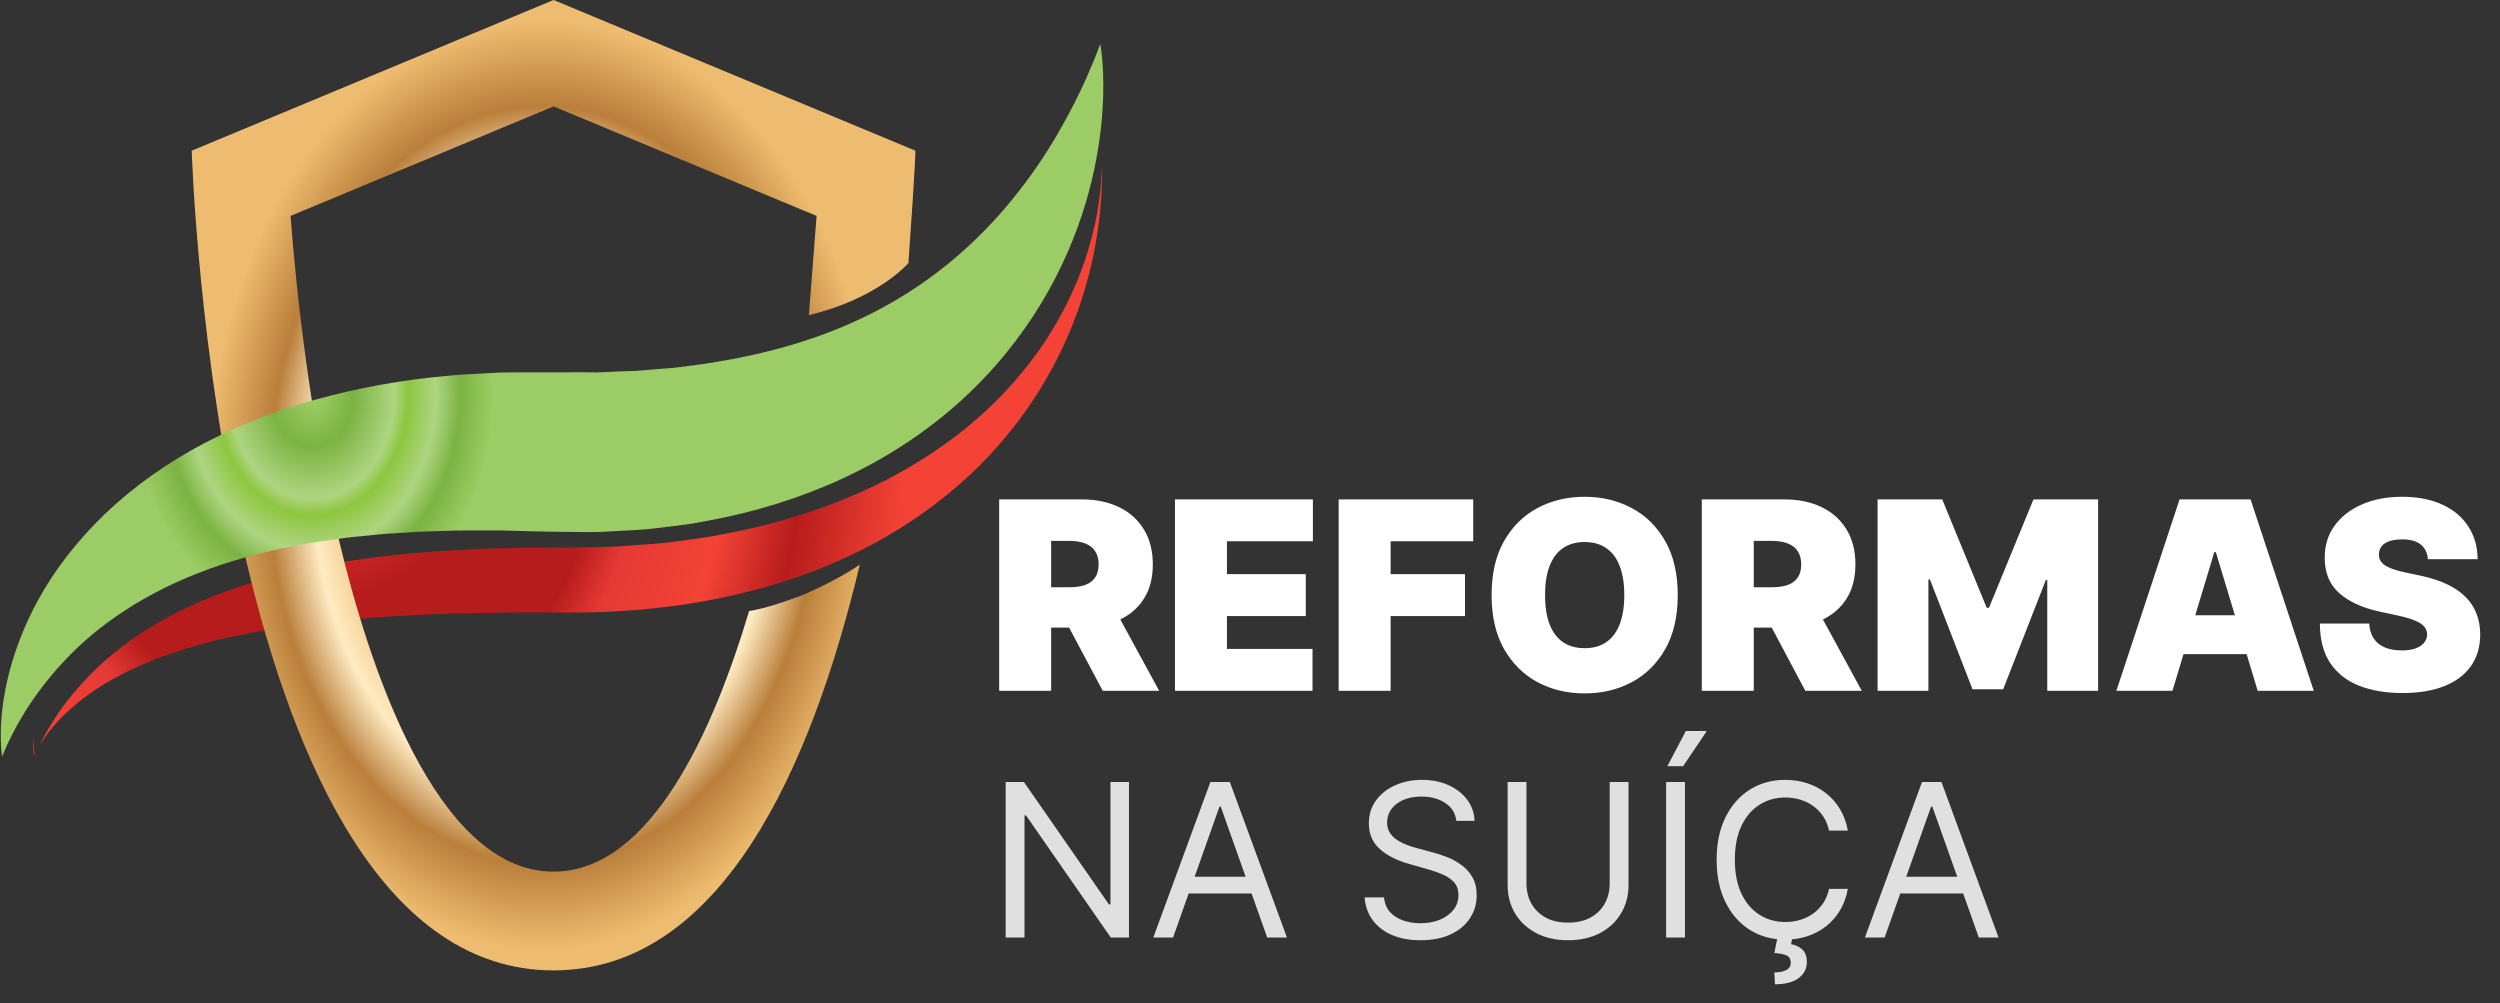
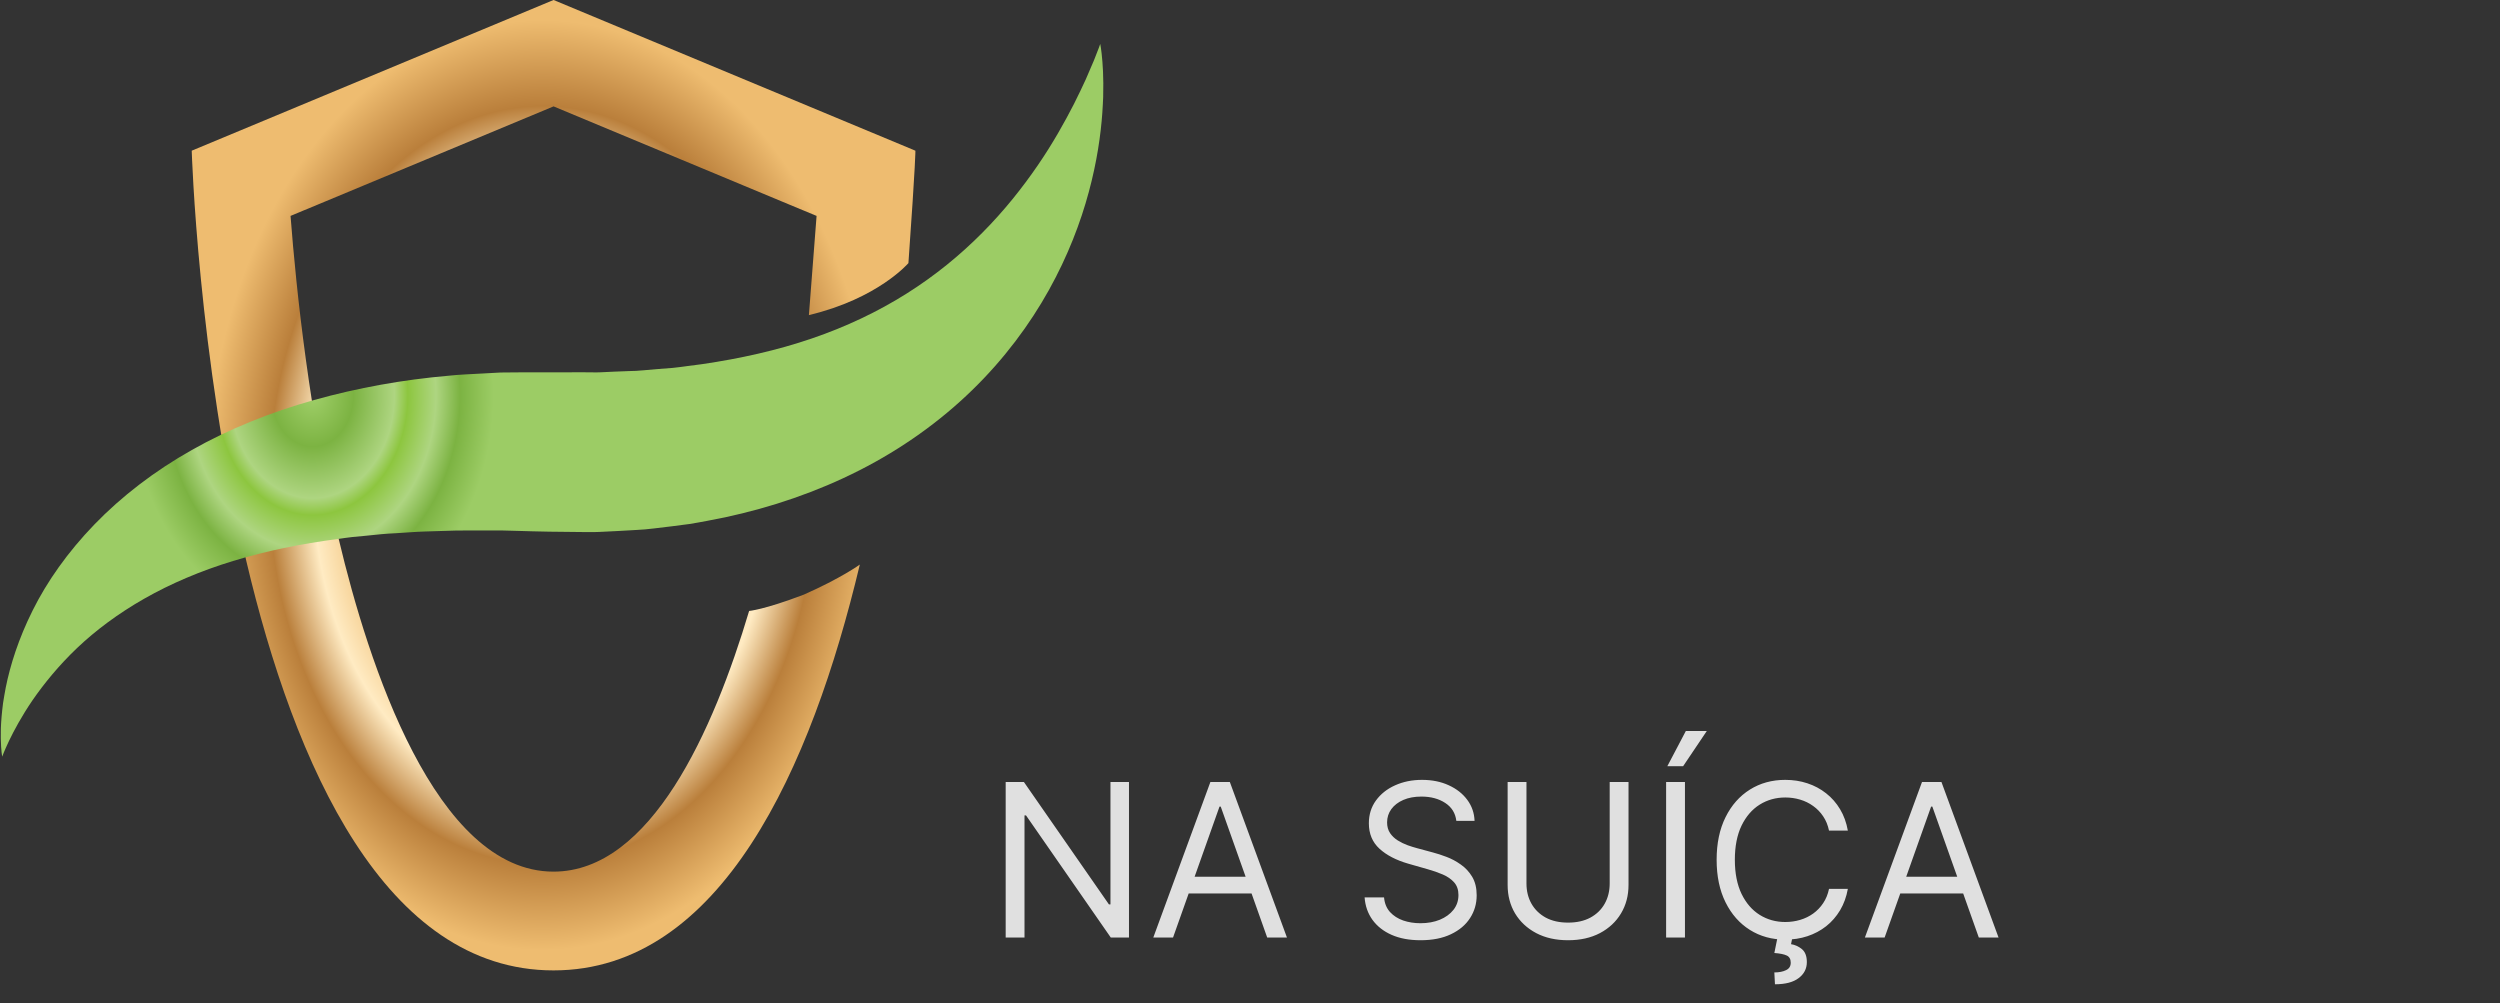
<svg xmlns="http://www.w3.org/2000/svg" width="152" height="61" viewBox="0 0 152 61" fill="none">
  <rect x="0" y="0" width="152" height="61" fill="#333333" stroke="none" />
-   <path d="M60.75 42V30.364H65.773C66.636 30.364 67.392 30.521 68.04 30.835C68.688 31.15 69.191 31.602 69.551 32.193C69.911 32.784 70.091 33.492 70.091 34.318C70.091 35.151 69.905 35.854 69.534 36.426C69.167 36.998 68.65 37.43 67.983 37.722C67.32 38.013 66.546 38.159 65.659 38.159H62.659V35.705H65.023C65.394 35.705 65.71 35.659 65.972 35.568C66.237 35.474 66.439 35.324 66.579 35.119C66.724 34.915 66.796 34.648 66.796 34.318C66.796 33.985 66.724 33.714 66.579 33.506C66.439 33.294 66.237 33.138 65.972 33.04C65.71 32.938 65.394 32.886 65.023 32.886H63.909V42H60.75ZM67.568 36.659L70.477 42H67.046L64.204 36.659H67.568ZM71.438 42V30.364H79.824V32.909H74.597V34.909H79.392V37.455H74.597V39.455H79.801V42H71.438ZM81.391 42V30.364H89.572V32.909H84.55V34.909H89.072V37.455H84.55V42H81.391ZM102.007 36.182C102.007 37.477 101.755 38.57 101.251 39.46C100.748 40.347 100.068 41.019 99.212 41.477C98.356 41.932 97.401 42.159 96.348 42.159C95.287 42.159 94.329 41.93 93.473 41.472C92.621 41.01 91.943 40.335 91.439 39.449C90.939 38.559 90.689 37.47 90.689 36.182C90.689 34.886 90.939 33.795 91.439 32.909C91.943 32.019 92.621 31.347 93.473 30.892C94.329 30.434 95.287 30.204 96.348 30.204C97.401 30.204 98.356 30.434 99.212 30.892C100.068 31.347 100.748 32.019 101.251 32.909C101.755 33.795 102.007 34.886 102.007 36.182ZM98.757 36.182C98.757 35.485 98.664 34.898 98.479 34.42C98.297 33.939 98.026 33.576 97.666 33.33C97.31 33.08 96.871 32.955 96.348 32.955C95.825 32.955 95.384 33.08 95.024 33.33C94.668 33.576 94.397 33.939 94.212 34.42C94.03 34.898 93.939 35.485 93.939 36.182C93.939 36.879 94.03 37.468 94.212 37.949C94.397 38.426 94.668 38.79 95.024 39.04C95.384 39.286 95.825 39.409 96.348 39.409C96.871 39.409 97.31 39.286 97.666 39.04C98.026 38.79 98.297 38.426 98.479 37.949C98.664 37.468 98.757 36.879 98.757 36.182ZM103.469 42V30.364H108.491C109.355 30.364 110.111 30.521 110.759 30.835C111.406 31.15 111.91 31.602 112.27 32.193C112.63 32.784 112.81 33.492 112.81 34.318C112.81 35.151 112.624 35.854 112.253 36.426C111.885 36.998 111.368 37.43 110.702 37.722C110.039 38.013 109.264 38.159 108.378 38.159H105.378V35.705H107.741C108.113 35.705 108.429 35.659 108.69 35.568C108.955 35.474 109.158 35.324 109.298 35.119C109.442 34.915 109.514 34.648 109.514 34.318C109.514 33.985 109.442 33.714 109.298 33.506C109.158 33.294 108.955 33.138 108.69 33.04C108.429 32.938 108.113 32.886 107.741 32.886H106.628V42H103.469ZM110.287 36.659L113.196 42H109.764L106.923 36.659H110.287ZM114.156 30.364H118.088L120.793 36.955H120.929L123.634 30.364H127.565V42H124.474V35.273H124.384L121.793 41.909H119.929L117.338 35.227H117.247V42H114.156V30.364ZM132.085 42H128.676L132.517 30.364H136.835L140.676 42H137.267L134.722 33.568H134.631L132.085 42ZM131.449 37.409H137.858V39.773H131.449V37.409ZM147.616 34C147.586 33.621 147.444 33.326 147.19 33.114C146.94 32.901 146.56 32.795 146.048 32.795C145.723 32.795 145.455 32.835 145.247 32.915C145.043 32.99 144.891 33.095 144.793 33.227C144.694 33.36 144.643 33.511 144.639 33.682C144.632 33.822 144.656 33.949 144.713 34.062C144.774 34.172 144.868 34.273 144.997 34.364C145.126 34.451 145.291 34.53 145.491 34.602C145.692 34.674 145.931 34.739 146.207 34.795L147.162 35C147.806 35.136 148.357 35.316 148.815 35.54C149.274 35.763 149.649 36.026 149.94 36.33C150.232 36.629 150.446 36.966 150.582 37.341C150.723 37.716 150.795 38.125 150.798 38.568C150.795 39.333 150.603 39.981 150.224 40.511C149.846 41.042 149.304 41.445 148.599 41.722C147.899 41.998 147.056 42.136 146.071 42.136C145.06 42.136 144.177 41.987 143.423 41.688C142.673 41.388 142.09 40.928 141.673 40.307C141.26 39.682 141.052 38.883 141.048 37.909H144.048C144.067 38.265 144.156 38.564 144.315 38.807C144.474 39.049 144.698 39.233 144.986 39.358C145.277 39.483 145.624 39.545 146.026 39.545C146.363 39.545 146.645 39.504 146.872 39.42C147.099 39.337 147.272 39.222 147.389 39.074C147.507 38.926 147.567 38.758 147.571 38.568C147.567 38.39 147.509 38.235 147.395 38.102C147.285 37.966 147.103 37.845 146.849 37.739C146.596 37.629 146.253 37.526 145.821 37.432L144.662 37.182C143.632 36.958 142.819 36.585 142.224 36.062C141.634 35.536 141.34 34.818 141.344 33.909C141.34 33.17 141.537 32.525 141.935 31.972C142.336 31.415 142.891 30.981 143.599 30.671C144.312 30.36 145.128 30.204 146.048 30.204C146.988 30.204 147.8 30.362 148.486 30.676C149.171 30.991 149.7 31.434 150.071 32.006C150.446 32.574 150.635 33.239 150.639 34H147.616Z" fill="white" />
  <path d="M68.642 47.545V57H67.534L62.382 49.577H62.29V57H61.145V47.545H62.253L67.423 54.987H67.516V47.545H68.642ZM71.321 57H70.121L73.592 47.545H74.774L78.246 57H77.045L74.22 49.041H74.146L71.321 57ZM71.764 53.307H76.602V54.322H71.764V53.307ZM88.545 49.909C88.489 49.441 88.265 49.078 87.871 48.82C87.477 48.561 86.994 48.432 86.421 48.432C86.003 48.432 85.636 48.499 85.323 48.635C85.012 48.77 84.769 48.957 84.593 49.194C84.421 49.431 84.335 49.7 84.335 50.001C84.335 50.254 84.395 50.471 84.515 50.652C84.638 50.831 84.795 50.98 84.986 51.1C85.176 51.217 85.376 51.314 85.586 51.391C85.795 51.465 85.987 51.525 86.163 51.571L87.123 51.83C87.369 51.894 87.643 51.983 87.945 52.097C88.249 52.211 88.54 52.367 88.817 52.564C89.097 52.758 89.328 53.007 89.51 53.311C89.691 53.616 89.782 53.99 89.782 54.433C89.782 54.944 89.648 55.406 89.38 55.818C89.116 56.231 88.728 56.558 88.217 56.801C87.709 57.045 87.092 57.166 86.366 57.166C85.689 57.166 85.103 57.057 84.607 56.838C84.115 56.62 83.727 56.315 83.444 55.924C83.164 55.533 83.005 55.08 82.968 54.562H84.15C84.181 54.919 84.301 55.215 84.51 55.449C84.722 55.68 84.99 55.852 85.313 55.966C85.639 56.077 85.99 56.132 86.366 56.132C86.803 56.132 87.195 56.061 87.543 55.92C87.891 55.775 88.166 55.575 88.369 55.32C88.573 55.061 88.674 54.76 88.674 54.415C88.674 54.101 88.586 53.845 88.411 53.648C88.236 53.452 88.005 53.291 87.719 53.168C87.432 53.045 87.123 52.938 86.791 52.845L85.627 52.513C84.889 52.3 84.304 51.997 83.873 51.603C83.442 51.209 83.227 50.694 83.227 50.057C83.227 49.528 83.37 49.066 83.656 48.672C83.945 48.275 84.333 47.967 84.819 47.749C85.309 47.527 85.855 47.416 86.458 47.416C87.068 47.416 87.609 47.525 88.083 47.744C88.557 47.959 88.933 48.255 89.21 48.63C89.49 49.006 89.637 49.432 89.653 49.909H88.545ZM97.869 47.545H99.014V53.805C99.014 54.452 98.862 55.029 98.557 55.537C98.255 56.041 97.829 56.44 97.278 56.732C96.727 57.022 96.081 57.166 95.339 57.166C94.597 57.166 93.951 57.022 93.4 56.732C92.849 56.44 92.421 56.041 92.117 55.537C91.815 55.029 91.664 54.452 91.664 53.805V47.545H92.809V53.713C92.809 54.175 92.911 54.586 93.114 54.946C93.317 55.303 93.606 55.584 93.982 55.791C94.36 55.994 94.813 56.095 95.339 56.095C95.865 56.095 96.318 55.994 96.696 55.791C97.075 55.584 97.364 55.303 97.564 54.946C97.767 54.586 97.869 54.175 97.869 53.713V47.545ZM102.445 47.545V57H101.3V47.545H102.445ZM101.374 46.585L102.5 44.443H103.775L102.334 46.585H101.374ZM112.349 50.5H111.204C111.136 50.171 111.017 49.881 110.848 49.632C110.682 49.383 110.479 49.173 110.239 49.004C110.002 48.832 109.739 48.703 109.449 48.617C109.16 48.53 108.858 48.487 108.545 48.487C107.972 48.487 107.454 48.632 106.989 48.921C106.527 49.211 106.159 49.637 105.885 50.2C105.615 50.763 105.479 51.454 105.479 52.273C105.479 53.091 105.615 53.782 105.885 54.346C106.159 54.909 106.527 55.335 106.989 55.624C107.454 55.914 107.972 56.058 108.545 56.058C108.858 56.058 109.16 56.015 109.449 55.929C109.739 55.843 110.002 55.715 110.239 55.546C110.479 55.373 110.682 55.163 110.848 54.913C111.017 54.661 111.136 54.372 111.204 54.045H112.349C112.262 54.529 112.105 54.961 111.878 55.343C111.65 55.724 111.367 56.049 111.028 56.317C110.69 56.581 110.31 56.783 109.888 56.922C109.469 57.06 109.022 57.129 108.545 57.129C107.738 57.129 107.021 56.932 106.393 56.538C105.765 56.144 105.271 55.584 104.911 54.858C104.551 54.132 104.371 53.27 104.371 52.273C104.371 51.276 104.551 50.414 104.911 49.688C105.271 48.961 105.765 48.401 106.393 48.007C107.021 47.613 107.738 47.416 108.545 47.416C109.022 47.416 109.469 47.485 109.888 47.624C110.31 47.762 110.69 47.966 111.028 48.233C111.367 48.498 111.65 48.821 111.878 49.203C112.105 49.581 112.262 50.014 112.349 50.5ZM108.064 57.037H108.969L108.895 57.406C109.135 57.443 109.356 57.543 109.556 57.706C109.756 57.873 109.856 58.136 109.856 58.496C109.856 58.893 109.691 59.216 109.362 59.465C109.035 59.718 108.554 59.844 107.917 59.844L107.88 59.124C108.166 59.124 108.403 59.077 108.591 58.985C108.782 58.896 108.877 58.745 108.877 58.533C108.877 58.32 108.798 58.176 108.642 58.099C108.485 58.022 108.231 57.969 107.88 57.942L108.064 57.037ZM114.586 57H113.386L116.858 47.545H118.04L121.511 57H120.311L117.486 49.041H117.412L114.586 57ZM115.03 53.307H119.868V54.322H115.03V53.307Z" fill="#E0E0E0" />
-   <path fill-rule="evenodd" clip-rule="evenodd" d="M2.402 45.314C2.506 45.144 2.617 44.98 2.731 44.82C2.975 44.476 3.241 44.155 3.524 43.853C3.802 43.549 4.097 43.266 4.406 43.001C4.709 42.732 5.026 42.482 5.353 42.248C6.005 41.78 6.683 41.362 7.395 41.004C8.1 40.638 8.828 40.319 9.571 40.035C12.548 38.907 15.741 38.306 18.99 37.905C20.617 37.711 22.261 37.563 23.919 37.469C25.576 37.364 27.246 37.309 28.924 37.27C30.602 37.239 32.289 37.226 33.983 37.244L35.368 37.235C35.84 37.236 36.315 37.218 36.791 37.2L36.808 37.199L37.529 37.166L38.252 37.115L38.975 37.062L39.7 36.99C43.555 36.587 47.46 35.681 51.097 34.042C54.735 32.43 58.068 30.065 60.634 27.16C63.215 24.262 65.014 20.874 66.012 17.403C66.264 16.534 66.468 15.659 66.619 14.78C66.697 14.341 66.762 13.902 66.821 13.464C66.874 13.024 66.912 12.583 66.944 12.144C66.99 11.429 67.01 10.713 66.995 10C66.993 10.08 66.99 10.161 66.987 10.244C66.984 10.332 66.981 10.422 66.978 10.514C66.926 11.669 66.748 13.081 66.313 14.676C65.881 16.27 65.18 18.048 64.098 19.868C63.019 21.685 61.547 23.537 59.678 25.216C57.814 26.898 55.559 28.396 53.066 29.582C50.573 30.773 47.855 31.662 45.065 32.261C44.984 32.278 44.902 32.294 44.82 32.31C44.203 32.434 43.582 32.559 42.959 32.664C42.255 32.767 41.547 32.86 40.837 32.953C40.49 33.005 40.125 33.034 39.761 33.063L39.75 33.064L38.647 33.147L37.542 33.225C37.415 33.236 37.309 33.238 37.203 33.24C37.147 33.241 37.092 33.242 37.033 33.245L36.539 33.257C35.881 33.268 35.222 33.28 34.564 33.291L33.527 33.299L32.596 33.301L31.668 33.304C31.361 33.313 31.055 33.321 30.749 33.33C30.511 33.338 30.271 33.343 30.032 33.349C29.659 33.357 29.287 33.366 28.92 33.385C28.401 33.412 27.884 33.44 27.369 33.467L27.117 33.481C26.74 33.5 26.369 33.532 25.998 33.565C25.781 33.584 25.564 33.603 25.347 33.62C24.819 33.651 24.306 33.712 23.795 33.772C23.734 33.779 23.672 33.787 23.61 33.794L22.752 33.888C22.571 33.908 22.394 33.935 22.217 33.963C22.116 33.979 22.014 33.995 21.912 34.009C19.677 34.324 17.562 34.76 15.624 35.334C13.685 35.906 11.926 36.616 10.384 37.435C8.843 38.252 7.512 39.175 6.426 40.13C5.342 41.086 4.495 42.061 3.851 42.926C3.214 43.795 2.788 44.552 2.515 45.084C2.474 45.166 2.436 45.243 2.402 45.314ZM2.006 44.819C1.989 45.192 2.007 45.563 2.075 45.926C2.088 45.898 2.1 45.87 2.114 45.843C2.087 45.712 2.04 45.426 2.016 44.993C2.012 44.937 2.009 44.879 2.006 44.819Z" fill="url(#paint0_angular_250_1338)" />
  <path fill-rule="evenodd" clip-rule="evenodd" d="M55.232 15.997C55.684 9.642 55.656 9.162 55.656 9.162L33.659 0L33.657 0.001L33.653 0L11.657 9.162C11.657 9.162 13.159 59 33.653 59C43.833 59 49.326 46.703 52.277 34.325C52.277 34.325 51.148 35.15 48.856 36.16C46.441 37.077 45.546 37.146 45.546 37.146C43.387 44.392 39.575 52.995 33.653 52.995C26.471 52.995 22.393 40.343 20.601 32.801C18.818 25.293 18.014 17.665 17.665 13.127L18.522 12.77L18.524 12.771L33.657 6.468L48.789 12.771L48.791 12.77L49.648 13.127C49.646 13.157 49.181 19.157 49.181 19.157C53.384 18.159 55.232 15.997 55.232 15.997Z" fill="url(#paint1_angular_250_1338)" />
  <path fill-rule="evenodd" clip-rule="evenodd" d="M0.133 46.005C0.133 46.005 0.062 45.633 0.049 44.916C0.04 44.557 0.051 44.113 0.095 43.59C0.114 43.327 0.151 43.049 0.186 42.745C0.234 42.449 0.286 42.13 0.351 41.794C0.619 40.457 1.121 38.844 1.986 37.114C2.845 35.383 4.107 33.575 5.744 31.883C7.378 30.191 9.393 28.638 11.665 27.359C13.937 26.075 16.457 25.062 19.096 24.321C21.736 23.582 24.498 23.083 27.289 22.843C27.988 22.765 28.685 22.751 29.387 22.706C29.738 22.687 30.089 22.668 30.441 22.649C30.792 22.64 31.141 22.643 31.492 22.64C32.821 22.639 34.156 22.637 35.491 22.635L35.99 22.639C36.151 22.638 36.339 22.649 36.474 22.637L37.351 22.596C37.643 22.584 37.935 22.568 38.227 22.562C38.519 22.555 38.81 22.55 39.114 22.515C39.715 22.461 40.315 22.408 40.915 22.367C41.51 22.307 42.093 22.207 42.683 22.141C45.017 21.799 47.262 21.297 49.351 20.582C51.44 19.87 53.373 18.951 55.11 17.857C56.847 16.766 58.389 15.5 59.72 14.157C61.053 12.817 62.171 11.402 63.096 10.053C64.022 8.702 64.738 7.412 65.301 6.313C65.578 5.762 65.816 5.258 66.021 4.813C66.218 4.367 66.385 3.98 66.515 3.663C66.772 3.027 66.895 2.672 66.895 2.672C66.895 2.672 66.971 3.041 67.026 3.751C67.054 4.106 67.079 4.545 67.081 5.064C67.084 5.324 67.079 5.602 67.073 5.901C67.064 6.2 67.041 6.515 67.022 6.852C66.927 8.193 66.697 9.83 66.199 11.672C65.705 13.512 64.931 15.557 63.771 17.64C62.614 19.719 61.058 21.827 59.106 23.722C57.16 25.619 54.825 27.29 52.26 28.592C49.694 29.899 46.912 30.848 44.067 31.457C43.357 31.598 42.639 31.744 41.922 31.859C41.206 31.957 40.486 32.044 39.764 32.129C39.407 32.179 39.034 32.202 38.66 32.224L37.541 32.287L36.42 32.342C36.223 32.355 36.077 32.347 35.904 32.349L35.404 32.348C34.738 32.341 34.071 32.334 33.405 32.326L32.354 32.303L31.413 32.276L30.474 32.251C30.163 32.251 29.853 32.251 29.543 32.252C28.924 32.257 28.301 32.242 27.69 32.258C27.078 32.277 26.469 32.295 25.862 32.314C25.256 32.33 24.663 32.387 24.066 32.42C23.466 32.442 22.884 32.508 22.302 32.568C22.011 32.596 21.72 32.623 21.431 32.65C21.142 32.678 20.861 32.728 20.577 32.765C18.304 33.061 16.148 33.502 14.166 34.109C12.184 34.714 10.379 35.485 8.789 36.389C7.2 37.291 5.82 38.323 4.687 39.399C3.556 40.477 2.663 41.584 1.981 42.57C1.305 43.56 0.846 44.428 0.552 45.038C0.26 45.651 0.133 46.005 0.133 46.005Z" fill="url(#paint2_angular_250_1338)" />
  <defs>
    <radialGradient id="paint0_angular_250_1338" cx="0" cy="0" r="1" gradientUnits="userSpaceOnUse" gradientTransform="translate(20.385 27.705) rotate(4.112) scale(36.272 38.991)">
      <stop offset="0.025" stop-color="#E53935" />
      <stop offset="0.217" stop-color="#B71C1C" />
      <stop offset="0.434" stop-color="#B71C1C" />
      <stop offset="0.505" stop-color="#E53935" />
      <stop offset="0.654" stop-color="#F44336" />
      <stop offset="0.781" stop-color="#B71C1C" />
      <stop offset="0.958" stop-color="#F44336" />
    </radialGradient>
    <radialGradient id="paint1_angular_250_1338" cx="0" cy="0" r="1" gradientUnits="userSpaceOnUse" gradientTransform="translate(32.997 29.5) rotate(90) scale(29.5 21.34)">
      <stop offset="0.045" stop-color="#EEBC70" />
      <stop offset="0.217" stop-color="#BA7F3B" />
      <stop offset="0.352" stop-color="#FFEBC4" />
      <stop offset="0.505" stop-color="#EEBC70" />
      <stop offset="0.654" stop-color="#FFEBC3" />
      <stop offset="0.781" stop-color="#BA7F3B" />
      <stop offset="0.958" stop-color="#EEBC70" />
    </radialGradient>
    <radialGradient id="paint2_angular_250_1338" cx="0" cy="0" r="1" gradientUnits="userSpaceOnUse" gradientTransform="translate(19.007 24.027) scale(11.476 14.46)">
      <stop offset="0.025" stop-color="#9CCC65" />
      <stop offset="0.217" stop-color="#7CB342" />
      <stop offset="0.434" stop-color="#AED581" />
      <stop offset="0.505" stop-color="#8DC63F" />
      <stop offset="0.654" stop-color="#AED581" />
      <stop offset="0.781" stop-color="#7CB342" />
      <stop offset="0.958" stop-color="#9CCC65" />
    </radialGradient>
  </defs>
</svg>